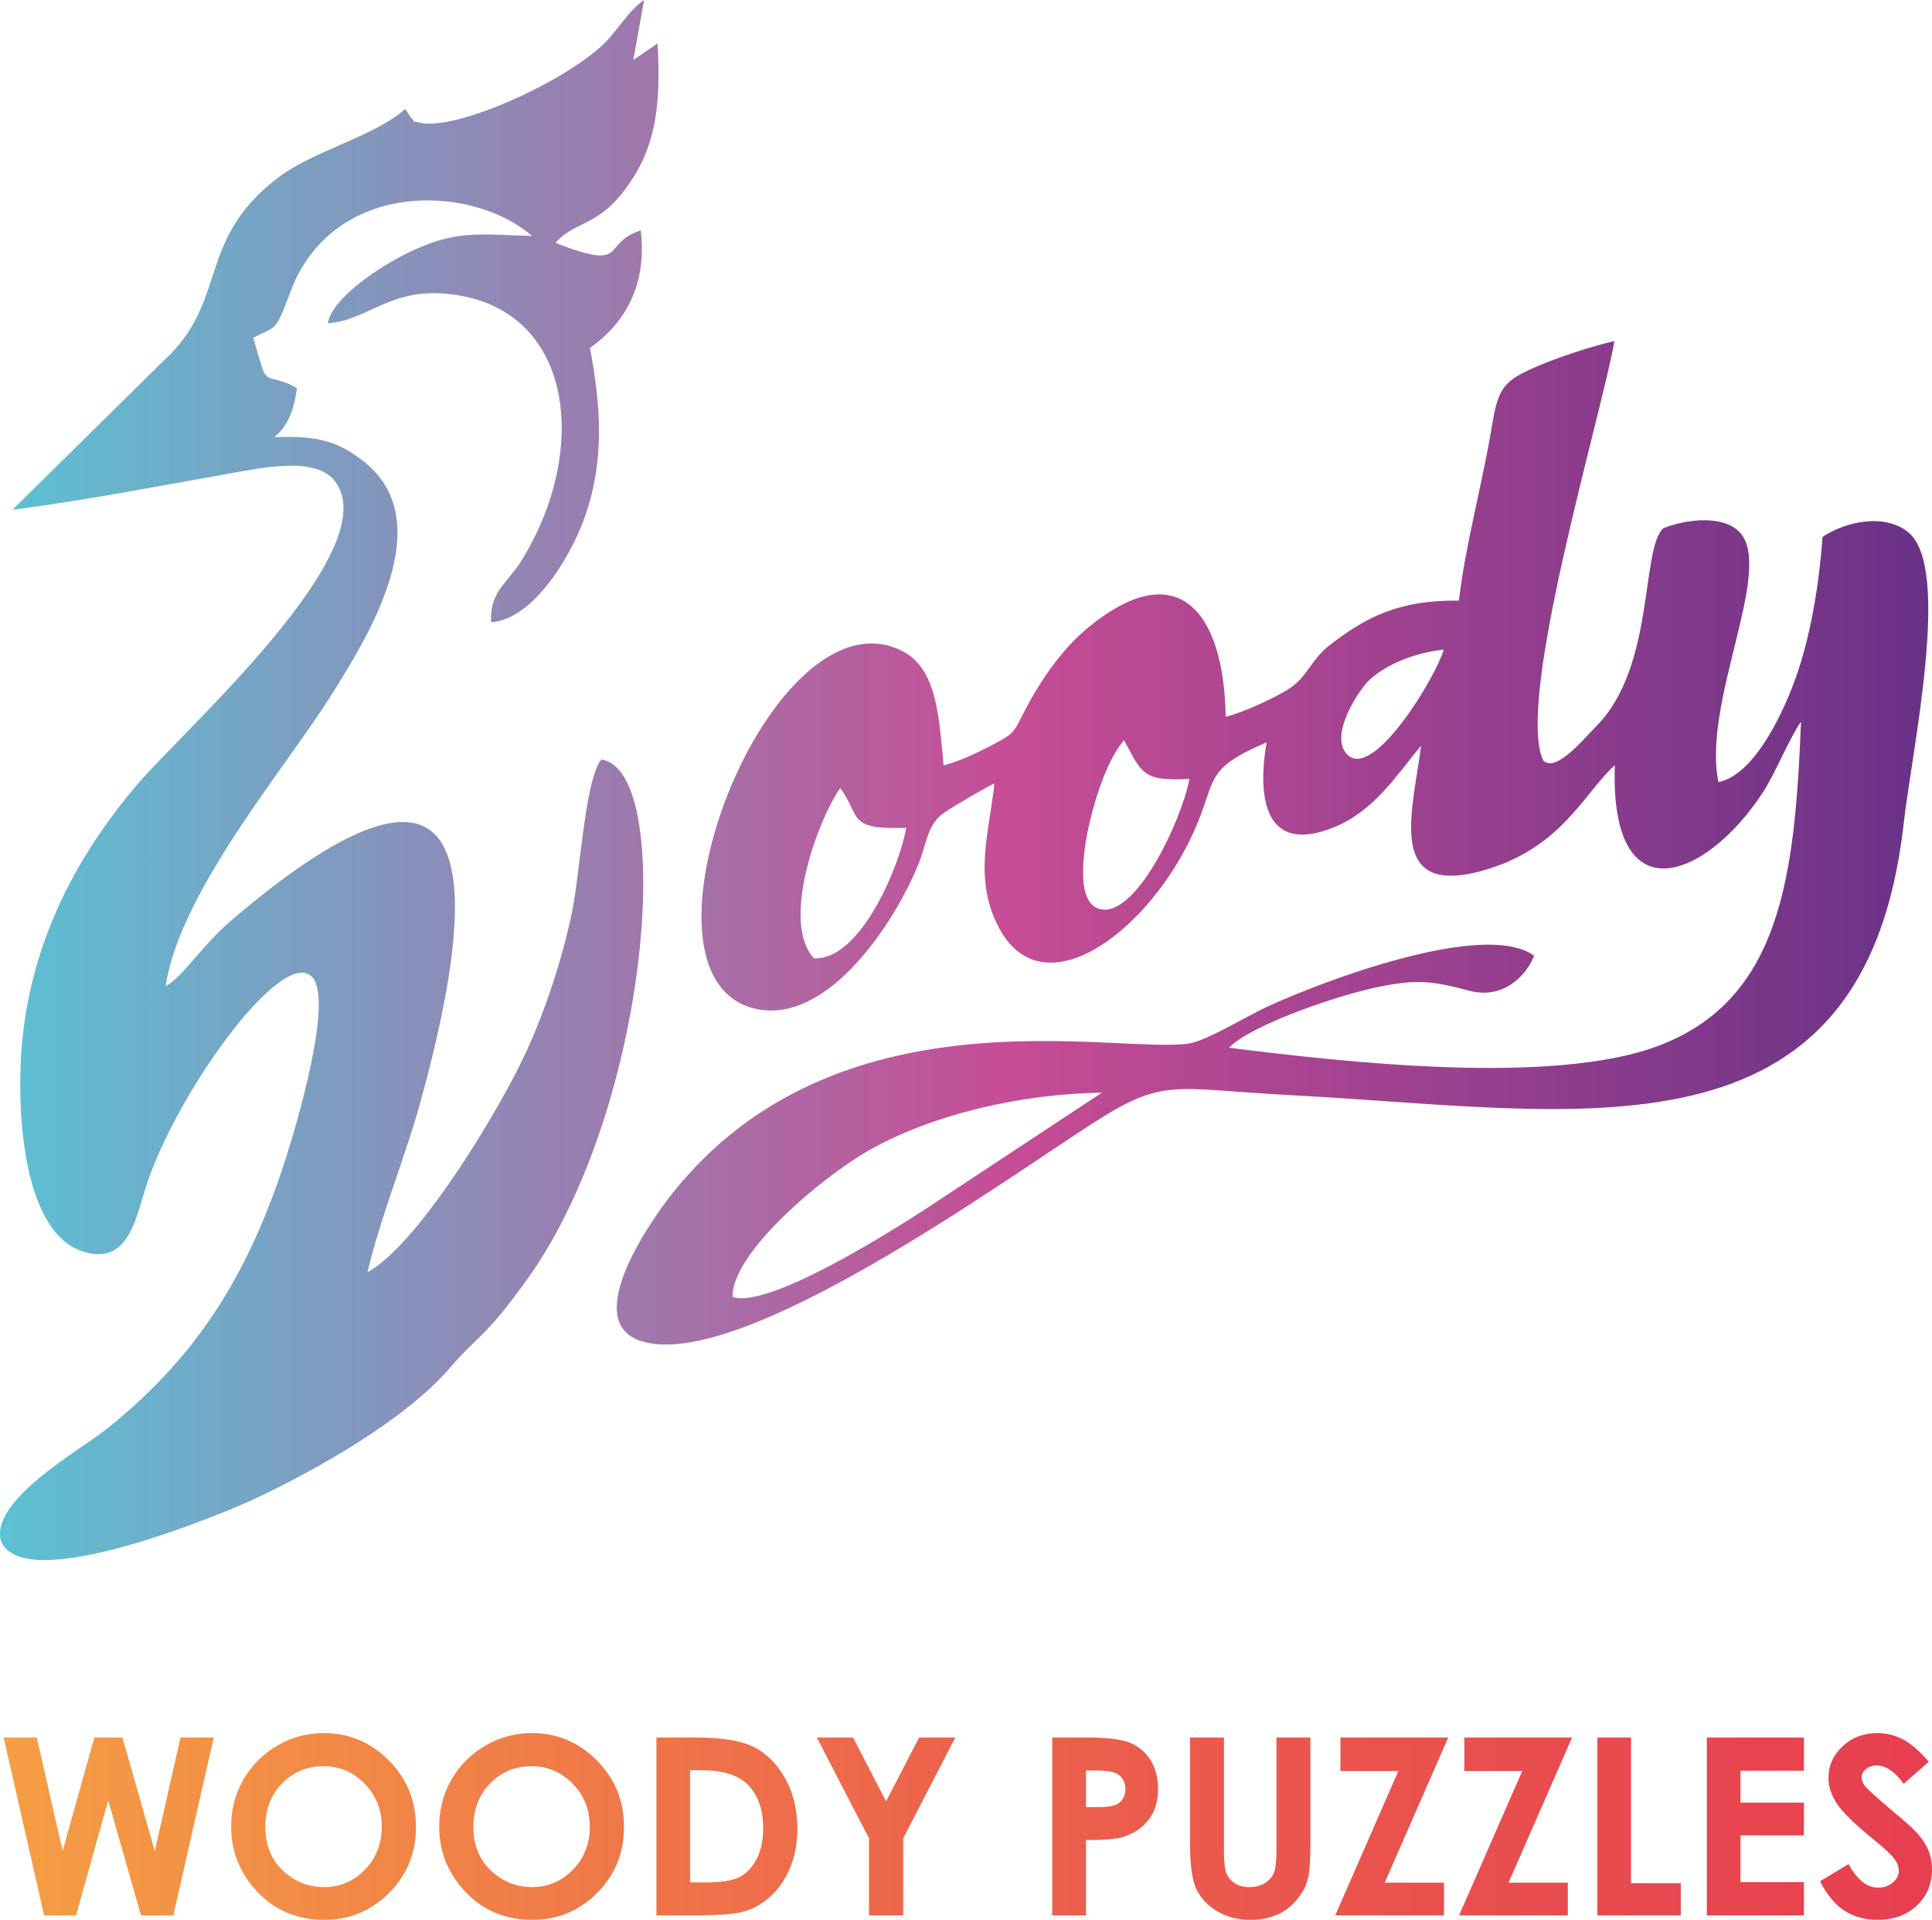
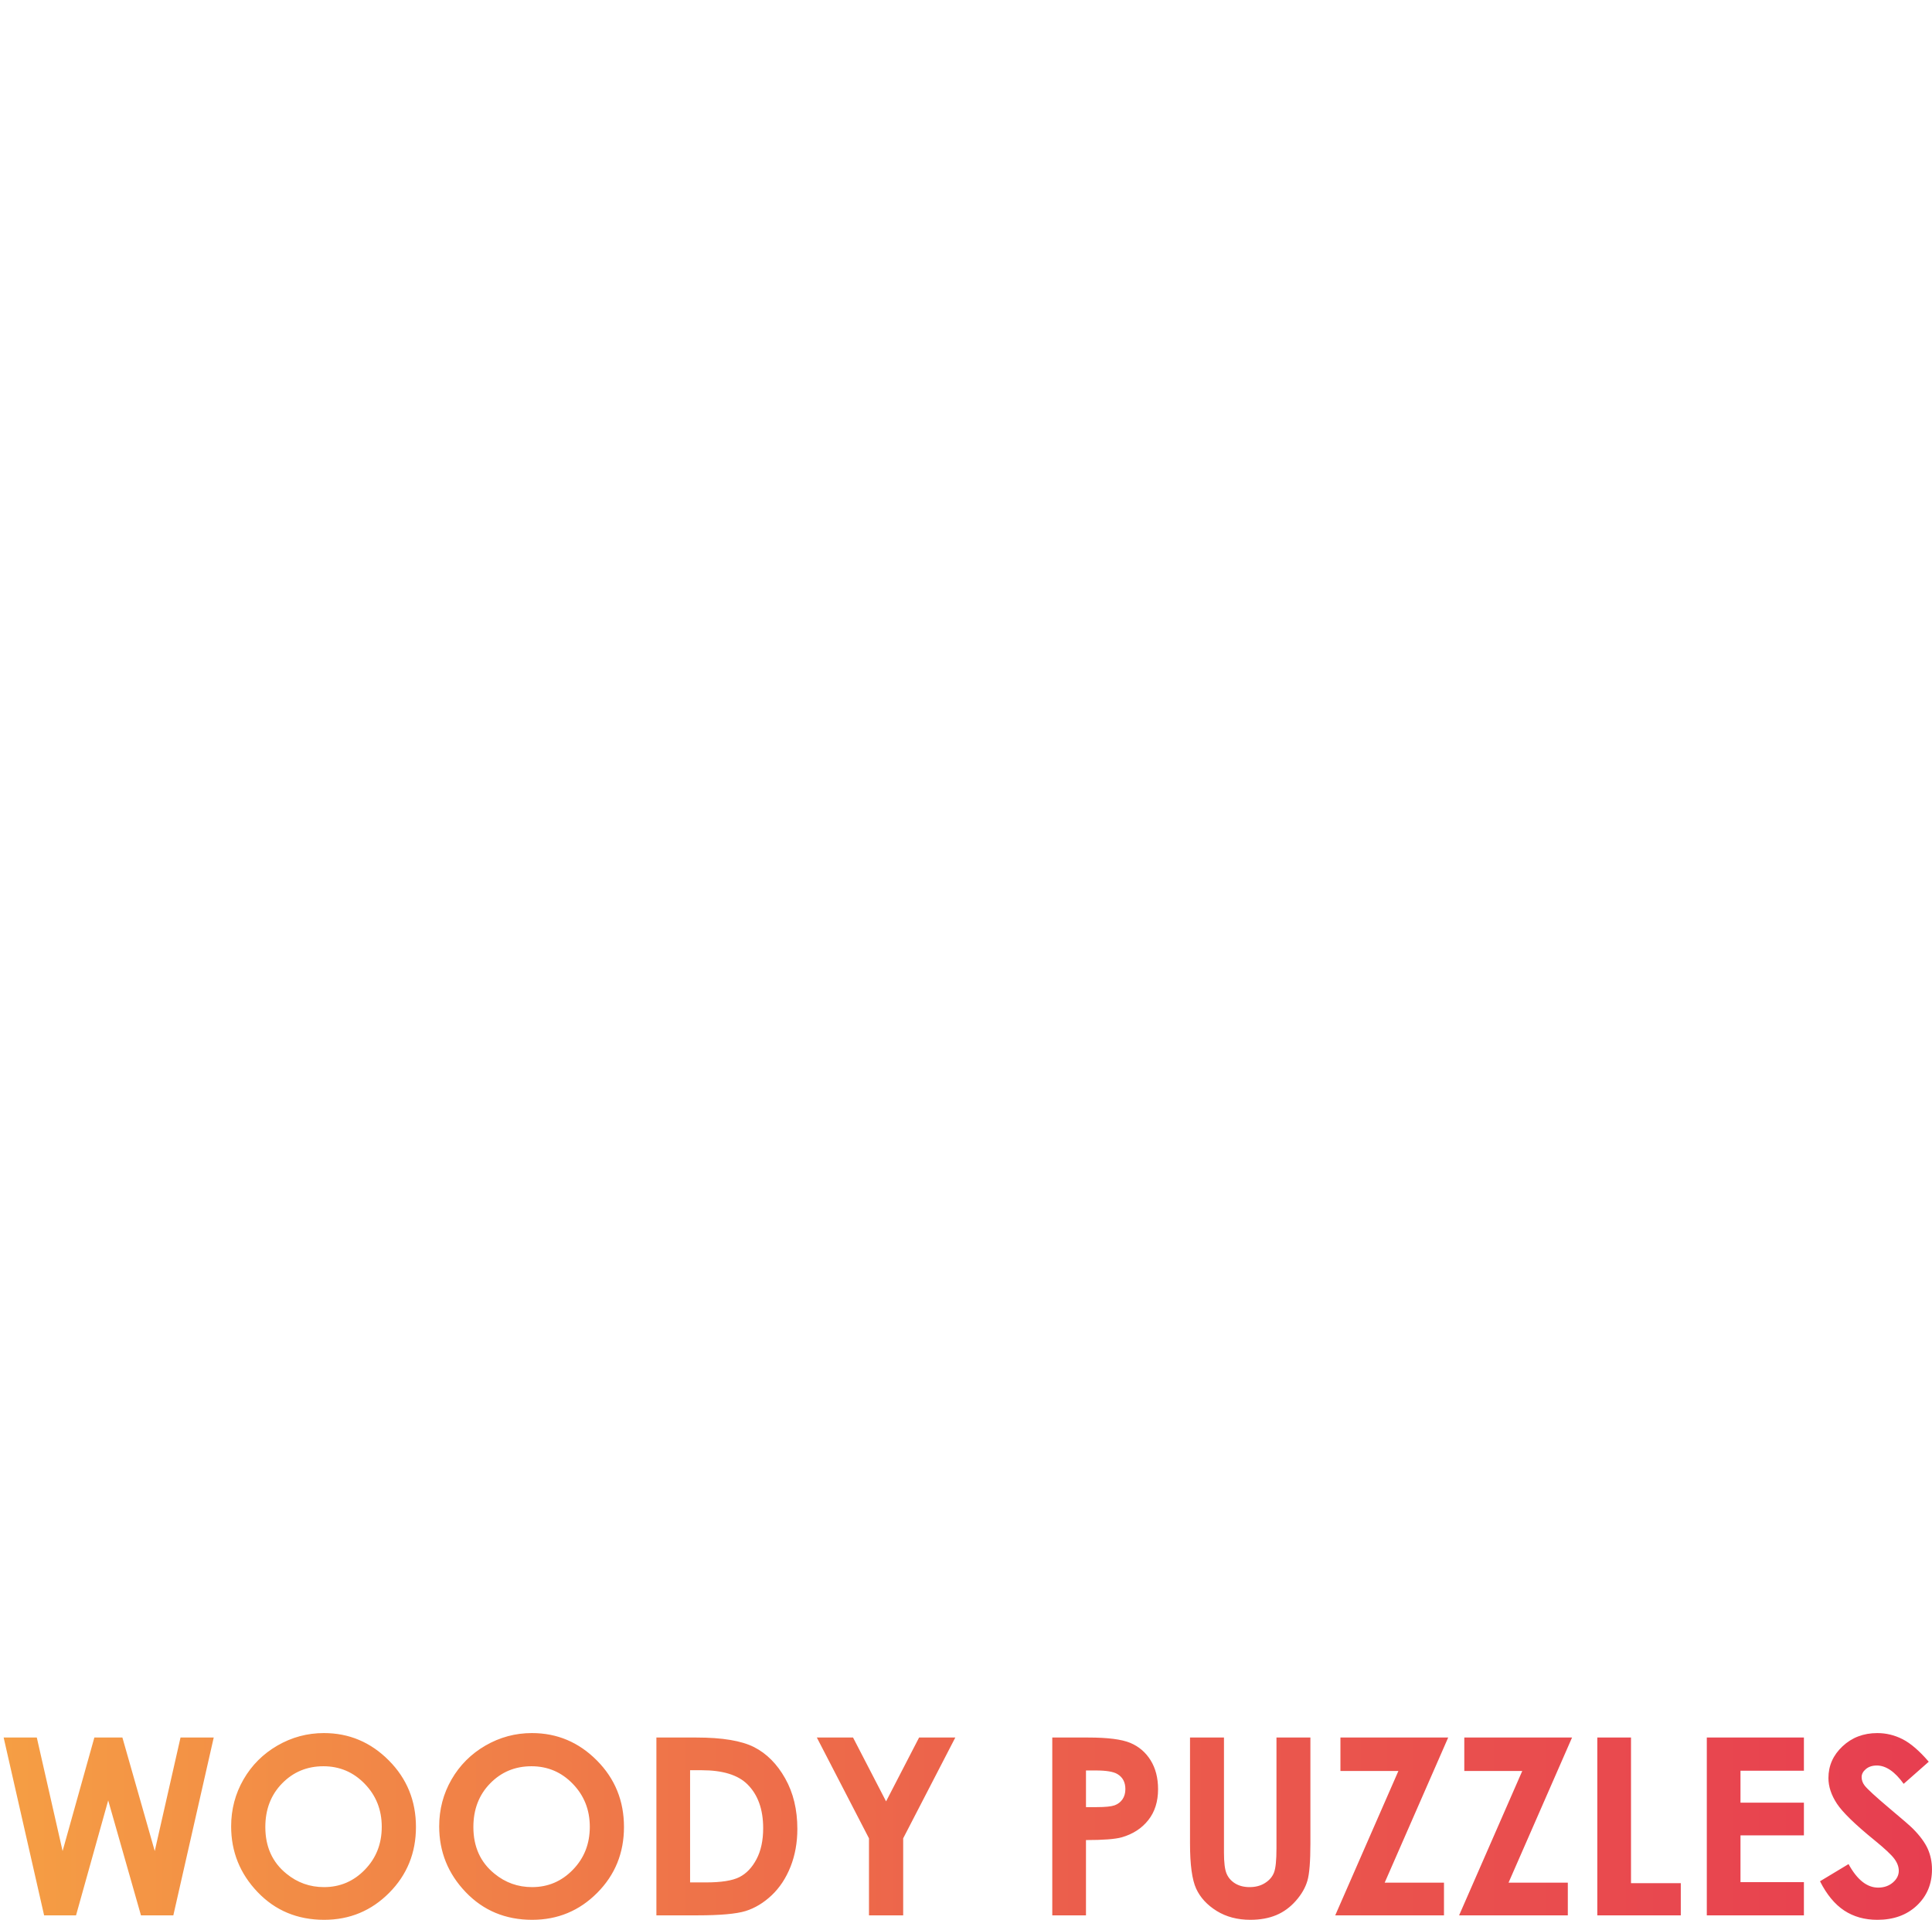
<svg xmlns="http://www.w3.org/2000/svg" xml:space="preserve" width="57.238mm" height="56.889mm" version="1.1" style="shape-rendering:geometricPrecision; text-rendering:geometricPrecision; image-rendering:optimizeQuality; fill-rule:evenodd; clip-rule:evenodd" viewBox="0 0 5867.23 5831.53">
  <defs>
    <style type="text/css"> .fil0 {fill:url(#id0)} .fil1 {fill:url(#id1)} </style>
    <linearGradient id="id0" gradientUnits="userSpaceOnUse" x1="-0.05" y1="2369.37" x2="5856.03" y2="2369.37">
      <stop offset="0" style="stop-opacity:1; stop-color:#5CC1D4" />
      <stop offset="0.522" style="stop-opacity:1; stop-color:#C64D95" />
      <stop offset="1" style="stop-opacity:1; stop-color:#693287" />
    </linearGradient>
    <linearGradient id="id1" gradientUnits="userSpaceOnUse" x1="11.04" y1="5547.91" x2="5867.23" y2="5547.91">
      <stop offset="0" style="stop-opacity:1; stop-color:#F59E44" />
      <stop offset="0.49" style="stop-opacity:1; stop-color:#EC634B" />
      <stop offset="1" style="stop-opacity:1; stop-color:#E73E50" />
    </linearGradient>
  </defs>
  <g id="Слой_x0020_1">
    <g id="_1736486520544">
-       <path class="fil0" d="M1230.68 331.08c-99.14,86.59 -278.87,125.88 -387.8,209.7 -250.08,192.39 -146.56,373.79 -347.55,556.39l-457.39 451.2c212.18,-26.41 445.89,-72.65 661.17,-110.38 95.67,-16.75 259,-53.25 318.09,23.77 158.71,207.06 -457.42,753.52 -599.42,920.1 -195.18,228.93 -334.11,500.62 -353.95,826.48 -10.26,169.87 4.21,547.17 198.03,596.29 128.09,32.45 149.82,-101.23 181.7,-200.69 89.34,-278.98 407.12,-722.55 501.64,-639.07 72.74,64.15 -49.14,466.87 -79.43,560.36 -111.87,345.23 -266.44,596.4 -544.82,817.61 -76.43,60.76 -355.27,216.68 -317.42,339.68 72.7,166.71 676.9,-86.44 765.46,-127.73 194.28,-90.64 463.02,-243.3 599.29,-401.98 85.82,-100.05 102.7,-85.51 233.07,-267.26 375.68,-524.14 450.66,-1545.25 225.09,-1578.47 -49.07,53.96 -65.76,353.3 -89.54,464.89 -30.67,144.56 -80.58,296.8 -140.73,426.8 -84.89,183.26 -329.4,584.78 -480,665.23 39.05,-167.55 114.49,-348.48 162.49,-523.28 196.9,-718.22 163.01,-1170.86 -566.69,-553.22 -103.77,87.81 -154.38,178.55 -208.7,207.67 40.44,-282.49 366.32,-666.67 498.54,-877.11 109.16,-173.59 337.92,-530.45 103.24,-715.99 -80.25,-63.45 -143.47,-79.07 -271.64,-74.12 37.99,-33.34 57.99,-73.04 68.2,-148.94l-21.98 -11.83c-86.72,-35.87 -64.91,15.39 -110.57,-141.14 52.62,-28.78 63.78,-17.87 89.92,-80.09 17.21,-40.97 29.47,-81.64 48.95,-117.4 154.77,-284.36 537.05,-260.15 707.74,-111.95 -164.24,-4.35 -231.93,-19.64 -378.31,52.07 -82.06,40.2 -227.77,134.47 -241.86,213.12 127.27,-8.03 191.93,-117.42 393.03,-85.44 360.9,57.41 398.18,486.34 191.28,812.36 -39.16,61.71 -94.85,91.84 -87.98,181.1 124.75,-7.85 236.94,-191.8 280.16,-308.65 65.04,-175.68 53.9,-341.55 19.67,-524.51 91.86,-63.76 175.92,-176.2 154.09,-356.94 -122.86,40.22 -33.6,125.85 -258.87,38.12 65.59,-74.92 141.28,-41.4 242.48,-208.82 70.33,-116.38 75.79,-247.89 67.45,-396.95l-73.38 50.05 32.42 -182.11c-54.45,38.94 -83.43,100.02 -133.54,143.83 -138.09,120.9 -445.33,253.17 -547.34,228.9 -44.35,-10.56 -1.92,7.34 -26.82,-15.02l-17.46 -26.63zm993.86 3608.67l0 0c-2.97,-134.01 273.21,-366.02 416.57,-446.77 190.05,-107.02 455.21,-170.26 705.4,-174.04l-529.91 349.74c-80.34,52.37 -478.38,308.59 -592.06,271.07zm247.56 -1028.62l0 0c-99.82,-106.64 5.59,-408.9 79.47,-517.48 64.71,88.66 18.85,126.97 200.52,120.9 -18.64,109.93 -136.19,402.12 -280,396.59zm941.41 -662.59l0 0c55.33,100.07 53.74,124.81 198.67,117.42 -22.47,122.29 -165,431.78 -276.65,393.96 -73.58,-24.93 -41.62,-198.94 -25.47,-266.2 20.39,-85 56.59,-191.85 103.46,-245.18zm971.12 -275.39l0 0c-25.39,86.03 -212.97,395 -291.8,320.22 -61.02,-57.85 36.91,-201.93 67.04,-229.12 50.55,-45.7 133.62,-81.13 224.77,-91.1zm45.97 -148.64l0 0c18.09,-162.24 72.3,-359.48 100.32,-531.16 19.05,-116.63 36.01,-136.69 137.17,-180.59 61.1,-26.51 167.61,-61.73 234.86,-76.7 -41.7,234.45 -302.01,1096.07 -216.06,1274.53 39.49,37.17 124.83,-68.76 158.87,-102.56 181.15,-180.05 136.3,-537.56 205.06,-603.11 67.4,-28.13 191.96,-44.06 238.86,19.62 89.75,121.94 -120.18,513.79 -71.01,751.15 101.62,-20.22 185.69,-185.28 229.7,-302.75 47.53,-127.03 75.77,-290.11 86.38,-441.9 70.03,-47.34 190.85,-73.2 261.9,-12.95 129.57,110.03 10.46,656.23 -15.54,885.09 -119.99,1056.78 -985.63,869.22 -1855.92,823.74 -365.5,-19.1 -387.64,-54.89 -602.83,82.72 -272.13,174.04 -1072.65,756.81 -1373.1,664.7 -195.74,-60.01 41.62,-384.82 90.08,-446.2 498.3,-631.2 1341.44,-426.96 1568.64,-457.94 55.55,-7.55 174.39,-81.82 239.14,-111.7 175.02,-80.86 662.95,-264.12 811.79,-155.51 -22.17,58.4 -92.47,133.98 -195.9,106.59 -115.57,-30.57 -162.17,-36.06 -284.9,-10.05 -118.21,25.04 -377.71,113.32 -446.01,182.96 354.31,44.52 983.01,115.26 1303.87,-5.56 372.62,-140.32 414.96,-516.14 433.48,-984.68 -35.35,49.51 -77.28,155.92 -117.06,216.62 -170.29,260.18 -463.85,378.53 -448.31,-84.28 -3.28,2.38 -7,6.05 -9.11,8.1 -88.71,86.18 -159.89,246.74 -391.74,311.73 -300.29,84.12 -210.19,-189.66 -187.64,-379.4 -75.77,91.61 -142.96,198.41 -263.6,247.5 -212.11,86.31 -233.99,-90.13 -205.48,-257.43 -206,87.67 -142.7,115.26 -235.96,302.64 -141.91,285.19 -444.09,503.06 -574.8,264.1 -82.13,-150.12 -31.17,-292.28 -15.98,-441.99 -22.63,9.82 -121.29,67.35 -152.17,88.54 -52.3,35.93 -52.71,93.21 -78.76,157.32 -70.46,173.93 -275.01,489.85 -495.78,438.18 -415.45,-97.31 49.42,-1287.35 446.83,-1086.41 104.36,52.76 111.67,196.62 125.73,347.17 44.47,-10.26 103.52,-38.72 145.3,-60.36 77.28,-40.07 66.77,-41.19 106.64,-116.11 53.12,-99.82 118.24,-185.67 188.11,-242.91 266.91,-218.7 410.98,-54.89 416.62,271.94 51.94,-12.26 148.83,-57.47 189.2,-82.99 61.35,-38.78 67.12,-88.69 128.39,-135.89 107.13,-82.51 206.8,-136.35 390.7,-133.84z" />
      <path class="fil1" d="M11.04 5277.83l100.69 0 78.35 344.79 96.44 -344.79 85.15 0 98.26 344.79 78.26 -344.79 100.84 0 -122.67 540.17 -98.29 0 -99.52 -349.22 -97.69 349.22 -96.93 0 -122.88 -540.17zm972.62 -13.54l0 0c76.35,0 142.08,27.72 197,82.99 55.04,55.3 82.51,122.76 82.51,202.26 0,78.86 -27.09,145.57 -81.38,200.13 -54.22,54.51 -119.99,81.87 -197.38,81.87 -81.11,0 -148.45,-28.1 -202.03,-84.14 -53.64,-56.07 -80.46,-122.65 -80.46,-199.73 0,-51.55 12.54,-99.08 37.5,-142.45 24.95,-43.27 59.29,-77.61 102.94,-102.95 43.76,-25.31 90.9,-37.98 141.31,-37.98zm-1.5 100.8l0 0c-49.78,0 -91.64,17.41 -125.52,52.16 -33.96,34.73 -50.9,78.87 -50.9,132.53 0,59.68 21.29,106.97 64.07,141.68 33.24,27.23 71.22,40.75 114.24,40.75 48.52,0 89.89,-17.67 123.98,-52.89 34.24,-35.24 51.28,-78.61 51.28,-130.29 0,-51.42 -17.18,-94.92 -51.63,-130.52 -34.4,-35.6 -76.26,-53.42 -125.52,-53.42zm633.31 -100.8l0 0c76.37,0 142.07,27.72 196.99,82.99 55.06,55.3 82.48,122.76 82.48,202.26 0,78.86 -27.03,145.57 -81.35,200.13 -54.18,54.51 -119.96,81.87 -197.36,81.87 -81.13,0 -148.45,-28.1 -202,-84.14 -53.66,-56.07 -80.48,-122.65 -80.48,-199.73 0,-51.55 12.51,-99.08 37.49,-142.45 24.96,-43.27 59.3,-77.61 102.95,-102.95 43.76,-25.31 90.9,-37.98 141.28,-37.98zm-1.48 100.8l0 0c-49.78,0 -91.67,17.41 -125.52,52.16 -33.99,34.73 -50.9,78.87 -50.9,132.53 0,59.68 21.29,106.97 64.07,141.68 33.19,27.23 71.22,40.75 114.24,40.75 48.52,0 89.89,-17.67 123.98,-52.89 34.24,-35.24 51.28,-78.61 51.28,-130.29 0,-51.42 -17.19,-94.92 -51.66,-130.52 -34.37,-35.6 -76.23,-53.42 -125.49,-53.42zm379.4 -87.26l0 0 121.75 0c78.51,0 136.82,9.77 175.05,29.19 38.09,19.46 69.58,51.04 94.26,94.93 24.73,43.75 36.99,94.92 36.99,153.48 0,41.62 -6.89,79.85 -20.66,114.71 -13.82,34.86 -32.98,63.81 -57.3,86.9 -24.36,22.93 -50.65,38.86 -79.03,47.78 -28.32,8.75 -77.46,13.16 -147.43,13.16l-123.63 0 0 -540.17zm102.31 99.31l0 0 0 340.79 47.68 0c47.01,0 80.99,-5.39 102.18,-16.18 21.18,-10.78 38.44,-28.95 51.85,-54.4 13.47,-25.47 20.22,-56.81 20.22,-94.18 0,-57.3 -16.03,-101.83 -47.99,-133.4 -28.85,-28.49 -75.23,-42.63 -139.07,-42.63l-34.86 0zm384.93 -99.31l0 0 109.95 0 100.32 193.95 100.26 -193.95 109.98 0 -158.3 306.18 0 233.99 -103.88 0 0 -233.99 -158.33 -306.18zm715 0l0 0 109.21 0c59.07,0 101.57,5.39 127.68,16.28 26.08,10.93 46.73,28.6 61.81,52.92 15.03,24.32 22.55,53.53 22.55,87.65 0,37.73 -9.88,69.09 -29.72,94.05 -19.68,24.93 -46.5,42.36 -80.48,52.16 -19.95,5.64 -56.2,8.4 -108.72,8.4l0 228.71 -102.34 0 0 -540.17zm102.34 211.39l0 0 32.98 0c25.96,0 43.88,-1.89 54.04,-5.5 10.15,-3.77 18,-9.79 23.95,-18.33 5.77,-8.51 8.67,-18.8 8.67,-30.95 0,-20.94 -8.18,-36.26 -24.47,-45.78 -11.79,-7.14 -33.85,-10.78 -65.94,-10.78l-29.22 0 0 111.34zm315.98 -211.39l0 0 103.08 0 0 349.44c0,30.1 2.62,51.42 7.87,63.81 5.26,12.56 13.93,22.44 26.08,29.96 12.16,7.41 26.83,11.16 43.87,11.16 18.23,0 33.77,-4.13 46.93,-12.53 13.16,-8.27 22.19,-18.83 27.19,-31.72 5.04,-12.81 7.52,-37.38 7.52,-73.61l0 -336.53 103.03 0 0 321.99c0,54.4 -2.95,92.03 -9.11,113.1 -6.15,21.04 -17.84,41.37 -35.11,60.94 -17.18,19.54 -37.13,34.09 -59.68,43.51 -22.47,9.38 -48.65,14.17 -78.48,14.17 -39.14,0 -73.23,-9.02 -102.23,-26.95 -29.06,-18.06 -49.76,-40.53 -62.28,-67.59 -12.42,-27.09 -18.69,-72.73 -18.69,-137.17l0 -321.99zm456.79 0l0 0 327.24 0 -192.89 440.86 180.11 0 0 99.31 -330.29 0 191.85 -438.61 -176.03 0 0 -101.55zm376.15 0l0 0 327.24 0 -192.86 440.86 180.02 0 0 99.31 -330.2 0 191.83 -438.61 -176.03 0 0 -101.55zm403.95 0l0 0 102.34 0 0 442.37 151.19 0 0 97.8 -253.53 0 0 -540.17zm332.53 0l0 0 294.9 0 0 100.78 -192.59 0 0 97.06 192.59 0 0 99.3 -192.59 0 0 142.19 192.59 0 0 100.84 -294.9 0 0 -540.17zm674.06 73.48l0 0 -76.21 67.2c-26.7,-37.11 -53.91,-55.68 -81.63,-55.68 -13.55,0 -24.57,3.64 -33.14,10.8 -8.62,7.25 -12.89,15.41 -12.89,24.44 0,9.03 3,17.67 9.16,25.69 8.37,10.78 33.57,33.86 75.58,69.35 39.27,32.86 63.1,53.55 71.48,62.09 20.82,21.04 35.63,41.11 44.42,60.31 8.64,19.29 13.02,40.22 13.02,62.94 0,44.37 -15.35,80.86 -46.03,109.84 -30.59,28.81 -70.6,43.26 -119.99,43.26 -38.47,0 -71.96,-9.41 -100.56,-28.21 -28.6,-18.93 -53.14,-48.52 -73.48,-88.9l86.67 -52.19c26.05,47.67 56.01,71.48 89.89,71.48 17.67,0 32.62,-5.15 44.63,-15.41 12.01,-10.29 18.06,-22.19 18.06,-35.63 0,-12.15 -4.52,-24.44 -13.68,-36.72 -9.03,-12.18 -29.11,-30.98 -60.07,-56.18 -58.91,-47.88 -96.89,-84.88 -114.08,-110.95 -17.18,-26.11 -25.83,-52.05 -25.83,-78 0,-37.51 14.29,-69.58 42.78,-96.31 28.57,-26.82 63.81,-40.22 105.67,-40.22 26.96,0 52.65,6.26 77,18.69 24.44,12.54 50.76,35.22 79.23,68.33z" />
    </g>
  </g>
</svg>